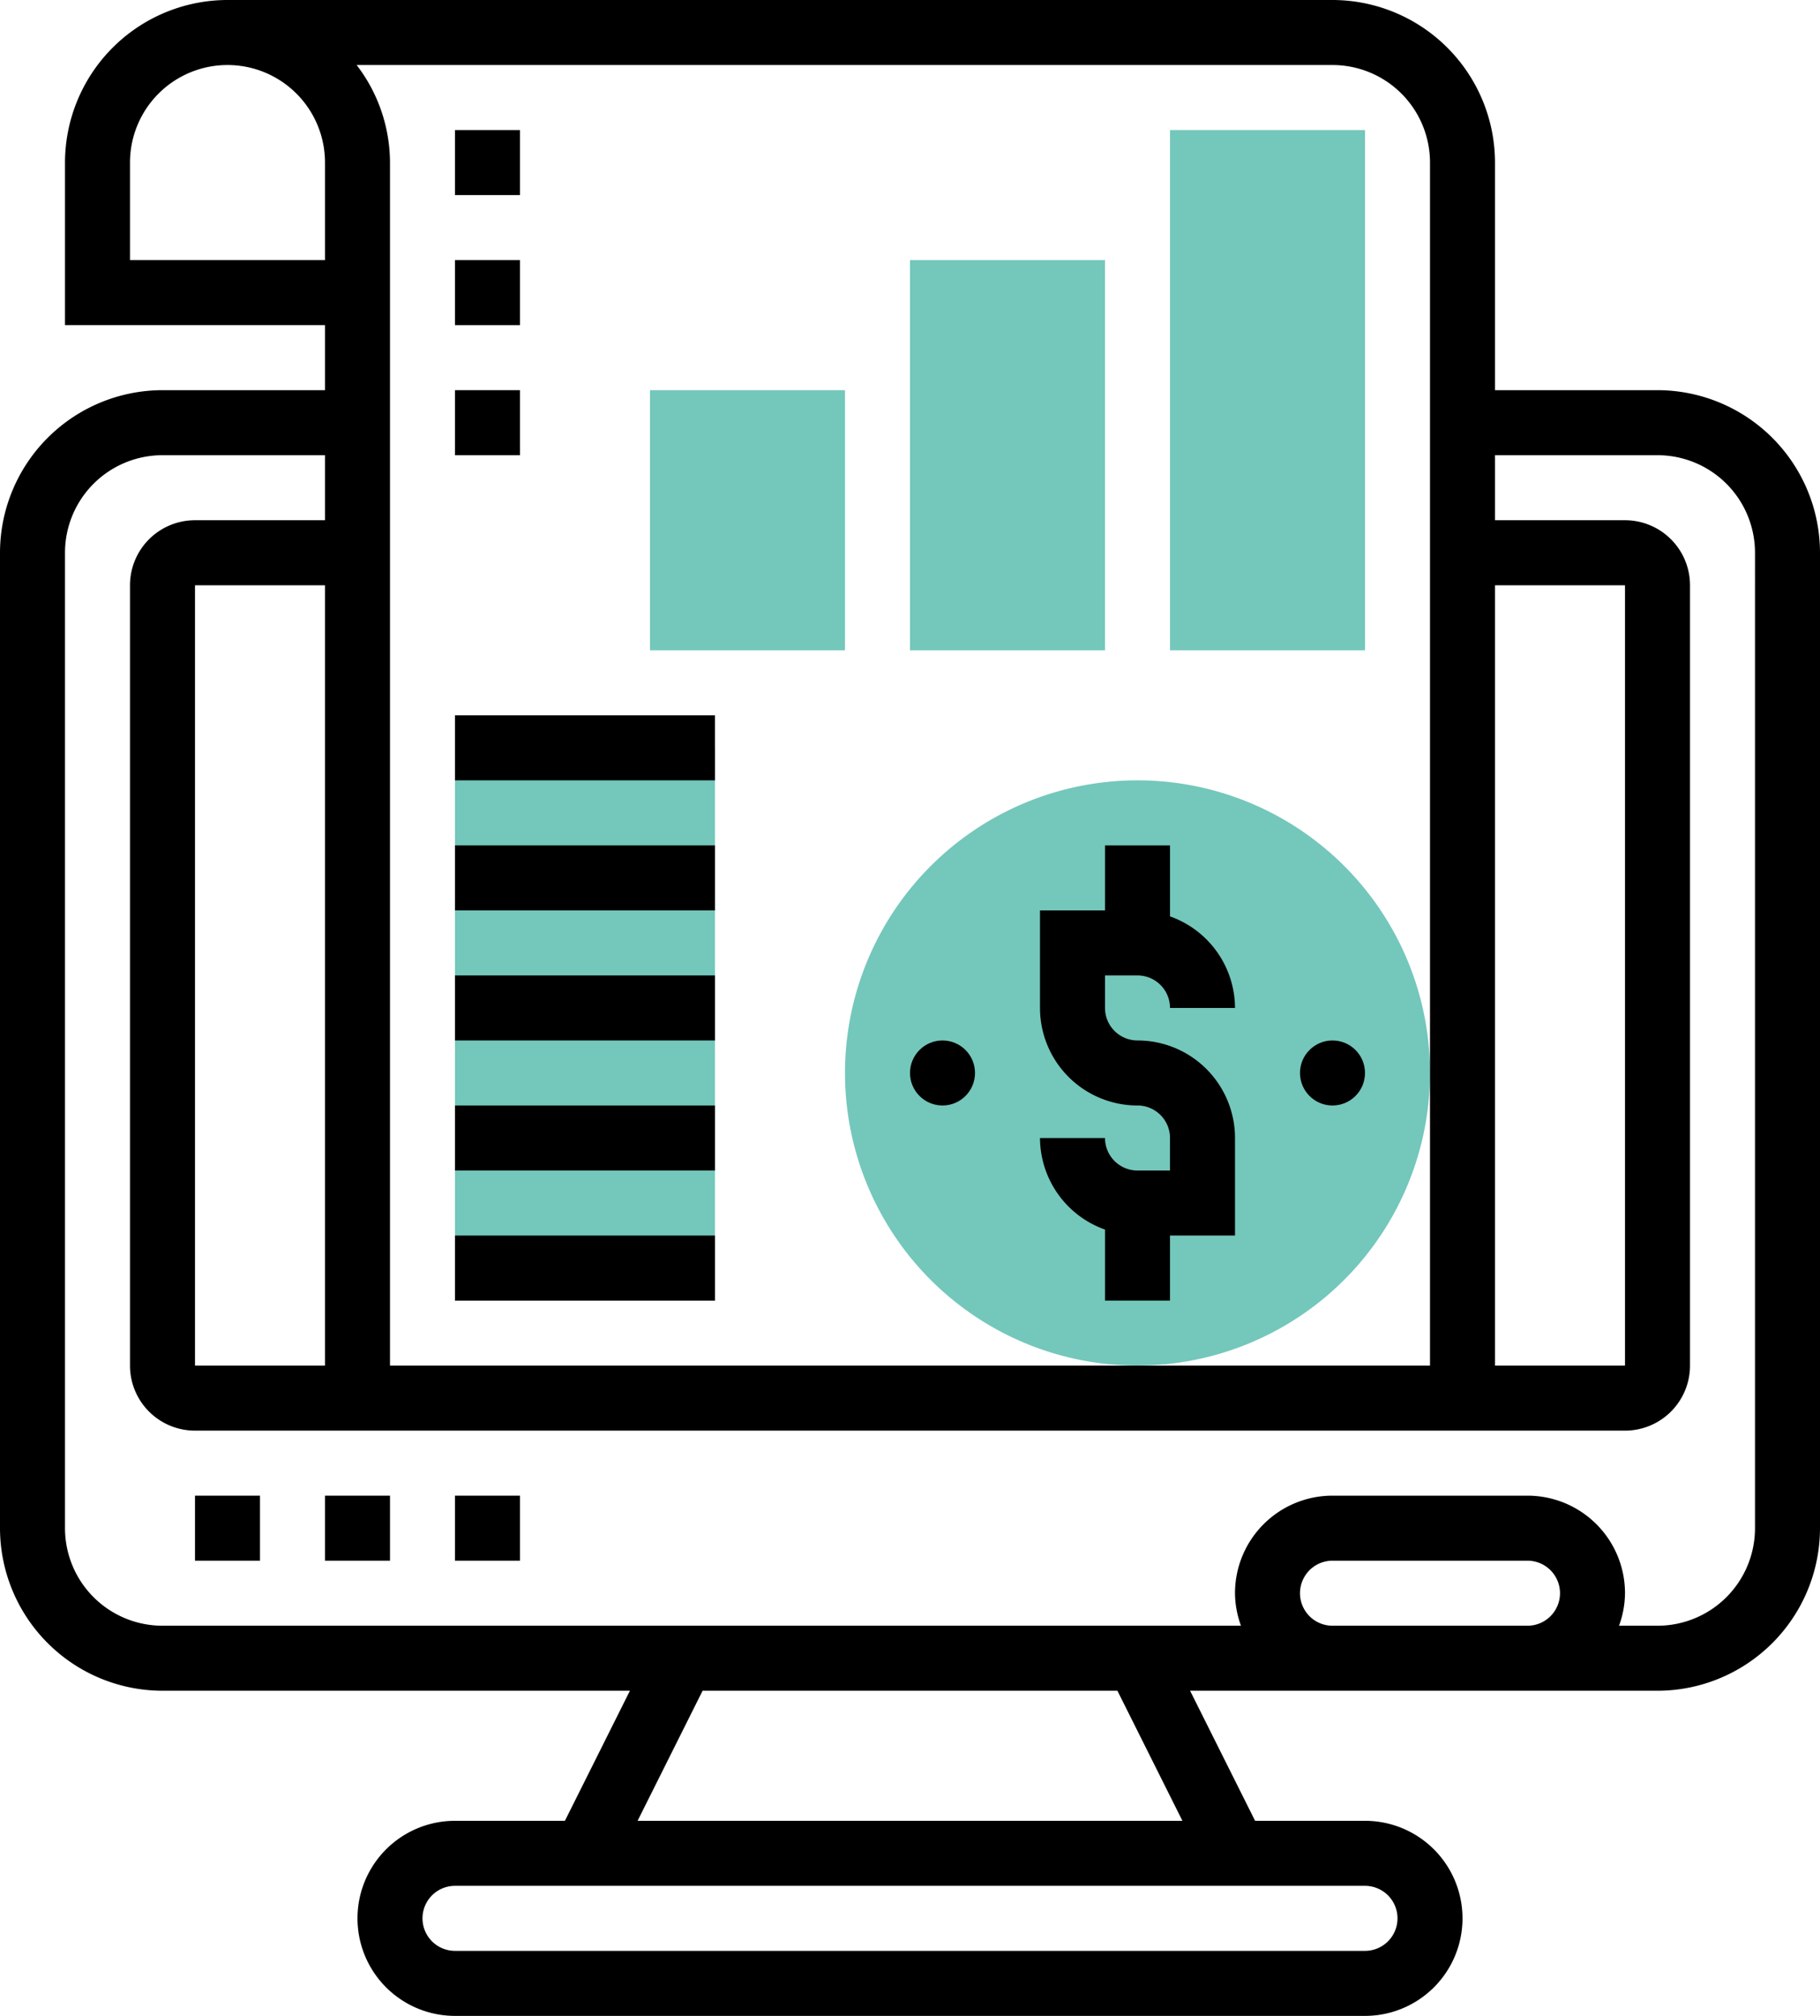
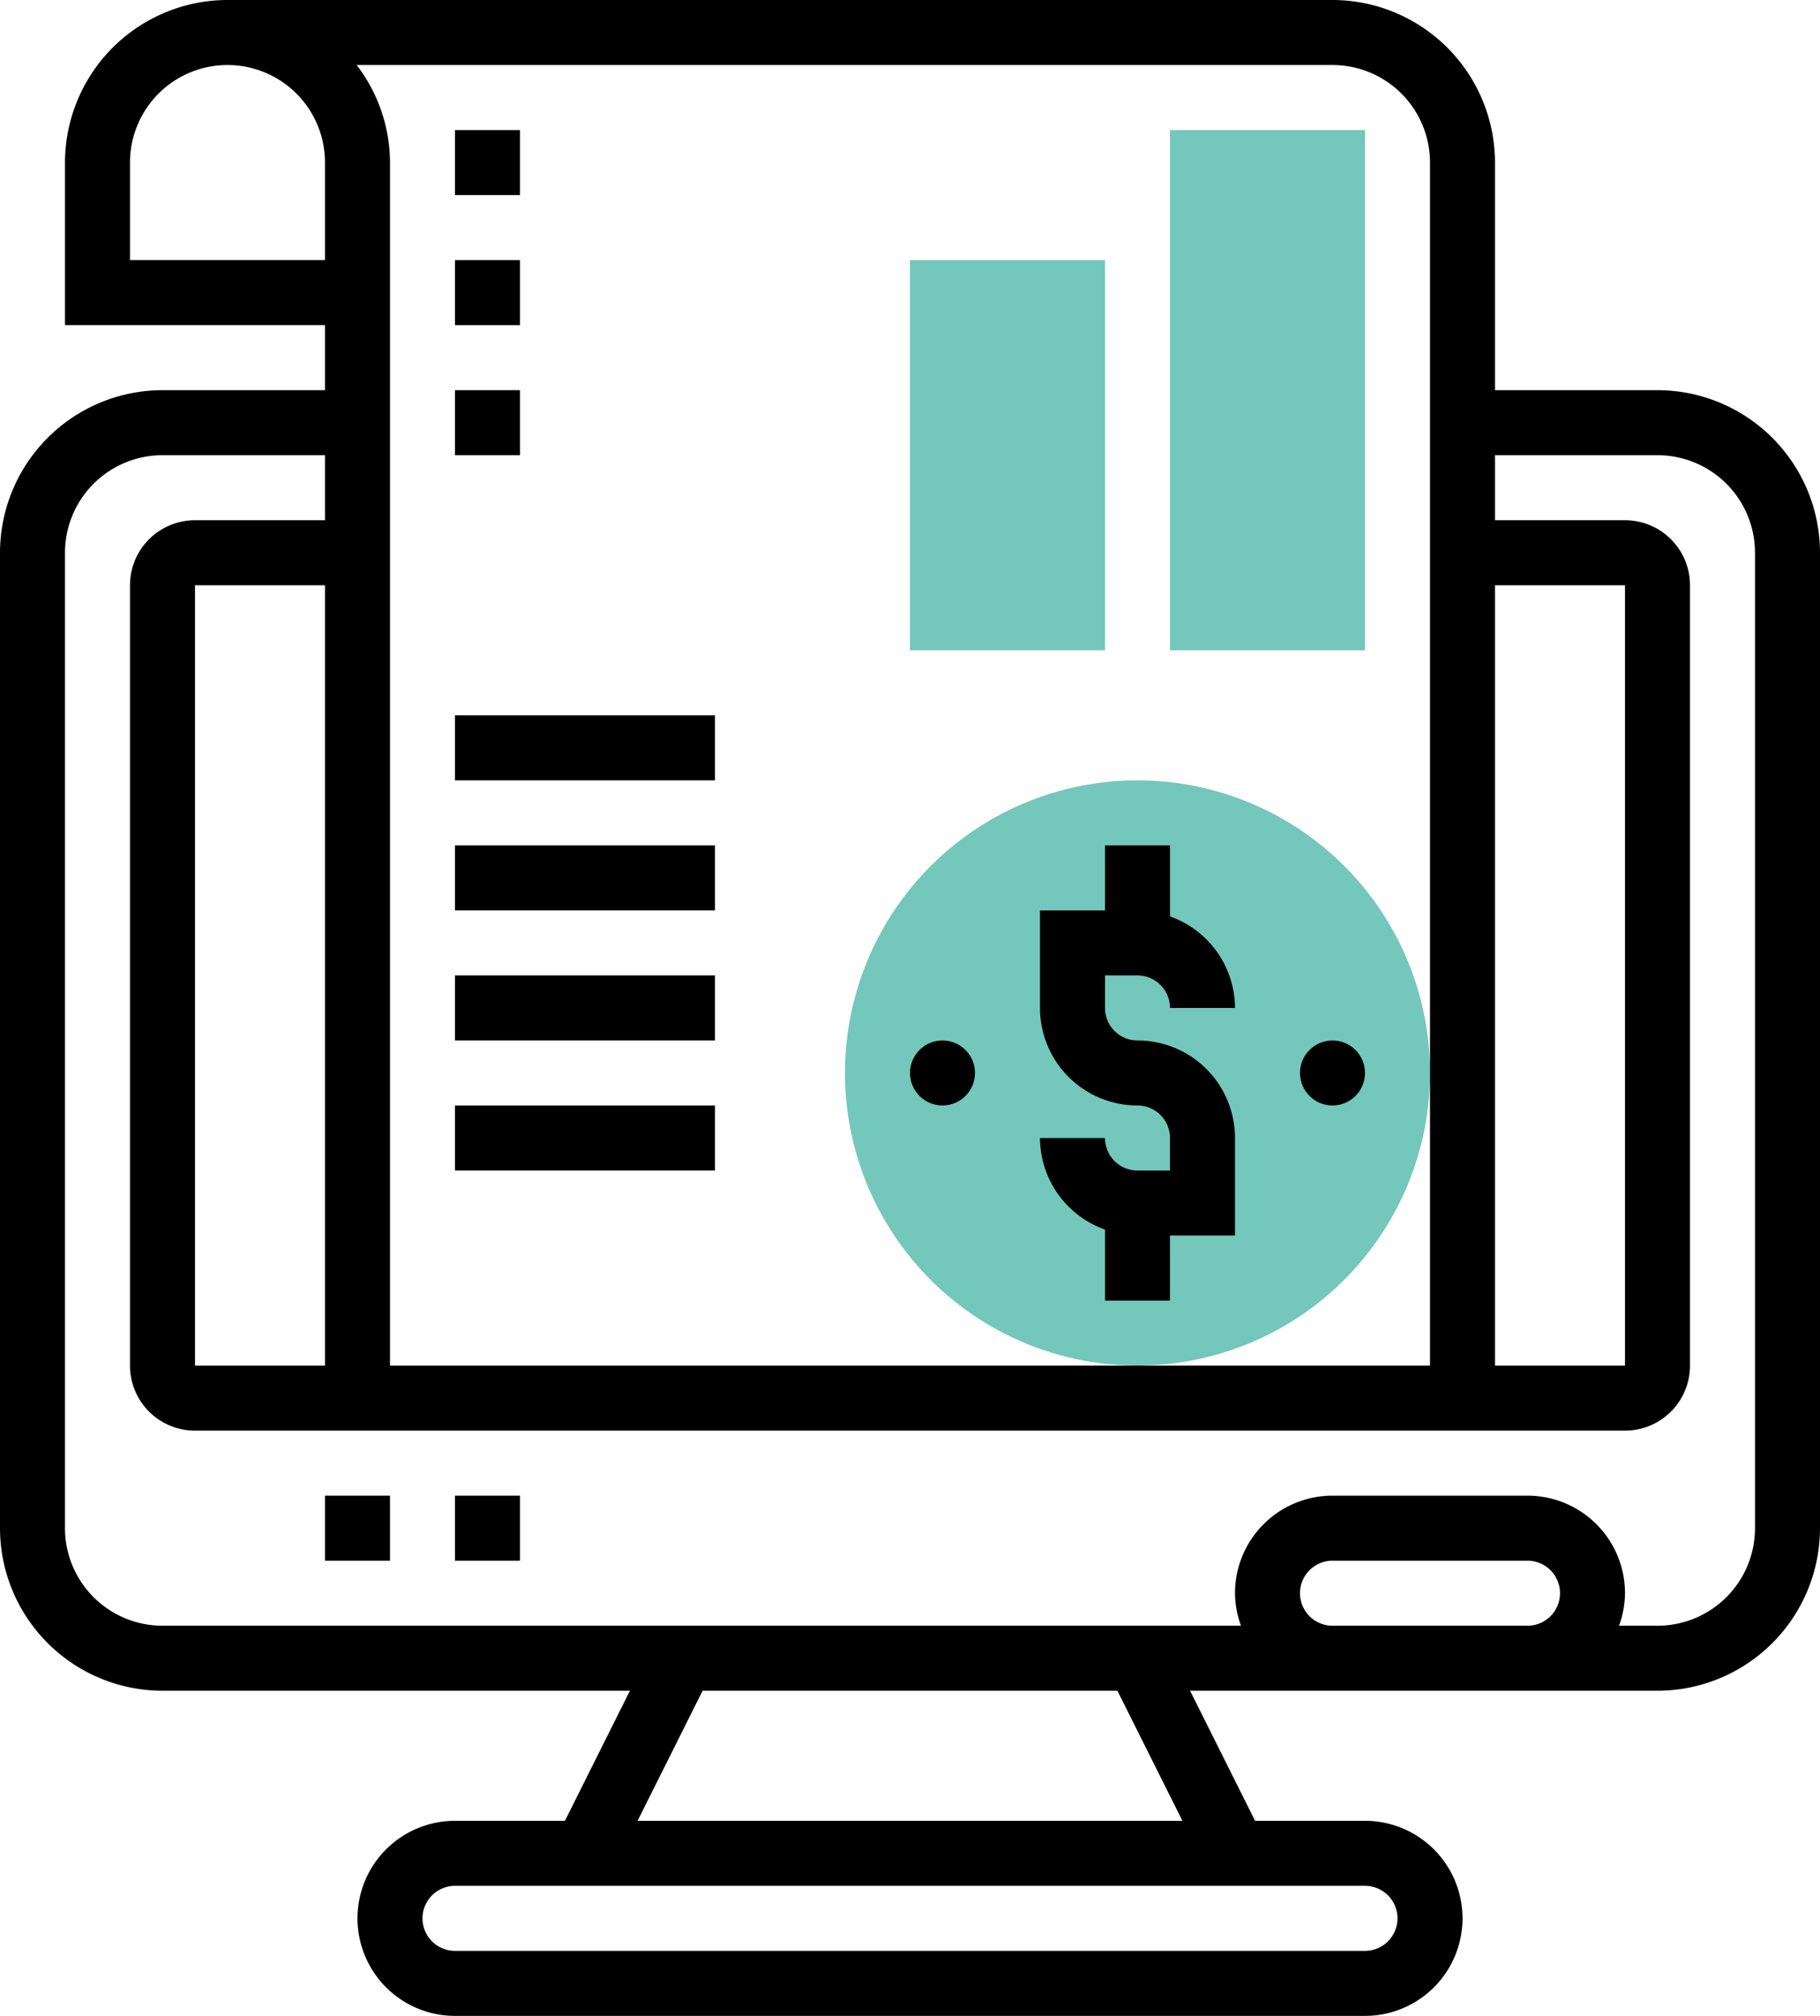
<svg xmlns="http://www.w3.org/2000/svg" width="56" height="62" viewBox="0 0 56 62">
  <g id="accounting" transform="translate(-4 -1)">
    <g id="Group_3149" data-name="Group 3149">
      <path id="Path_1539" data-name="Path 1539" d="M39,43a9,9,0,1,1,9-9A9.01,9.01,0,0,1,39,43Z" fill="#74c7bb" />
      <path id="Path_1540" data-name="Path 1540" d="M38,21H32V9h6Z" fill="#74c7bb" />
      <path id="Path_1541" data-name="Path 1541" d="M46,21H40V5h6Z" fill="#74c7bb" />
-       <path id="Path_1542" data-name="Path 1542" d="M30,21H24V13h6Z" fill="#74c7bb" />
-       <path id="Path_1543" data-name="Path 1543" d="M18,24h8V41H18Z" fill="#74c7bb" />
+       <path id="Path_1543" data-name="Path 1543" d="M18,24V41H18Z" fill="#74c7bb" />
    </g>
    <path id="Path_1544" data-name="Path 1544" d="M55,13H50V6a5.006,5.006,0,0,0-5-5H11A5.006,5.006,0,0,0,6,6v5h8v2H9a5.006,5.006,0,0,0-5,5V48a5.006,5.006,0,0,0,5,5H23.382l-2,4H18a3,3,0,0,0,0,6H46a3,3,0,0,0,0-6H42.618l-2-4H55a5.006,5.006,0,0,0,5-5V18A5.006,5.006,0,0,0,55,13Zm-5,6h4V43H50ZM48,6V43H16V6a4.948,4.948,0,0,0-1.026-3H45A3,3,0,0,1,48,6ZM14,43H10V19h4ZM8,9V6a3,3,0,0,1,6,0V9ZM47,60a1,1,0,0,1-1,1H18a1,1,0,0,1,0-2H46A1,1,0,0,1,47,60Zm-6.618-3H23.618l2-4H38.382ZM45,51a1,1,0,0,1,0-2h6a1,1,0,0,1,0,2Zm13-3a3,3,0,0,1-3,3H53.816A2.966,2.966,0,0,0,54,50a3,3,0,0,0-3-3H45a3,3,0,0,0-3,3,2.966,2.966,0,0,0,.184,1H9a3,3,0,0,1-3-3V18a3,3,0,0,1,3-3h5v2H10a2,2,0,0,0-2,2V43a2,2,0,0,0,2,2H54a2,2,0,0,0,2-2V19a2,2,0,0,0-2-2H50V15h5a3,3,0,0,1,3,3Z" />
    <path id="Path_1545" data-name="Path 1545" d="M39,37a1,1,0,0,1-1-1H36a3,3,0,0,0,2,2.816V41h2V39h2V36a3,3,0,0,0-3-3,1,1,0,0,1-1-1V31h1a1,1,0,0,1,1,1h2a3,3,0,0,0-2-2.816V27H38v2H36v3a3,3,0,0,0,3,3,1,1,0,0,1,1,1v1Z" />
    <circle id="Ellipse_7" data-name="Ellipse 7" cx="1" cy="1" r="1" transform="translate(32 33)" />
    <circle id="Ellipse_8" data-name="Ellipse 8" cx="1" cy="1" r="1" transform="translate(44 33)" />
-     <path id="Path_1546" data-name="Path 1546" d="M10,47h2v2H10Z" />
    <path id="Path_1547" data-name="Path 1547" d="M14,47h2v2H14Z" />
    <path id="Path_1548" data-name="Path 1548" d="M18,47h2v2H18Z" />
-     <path id="Path_1549" data-name="Path 1549" d="M18,39h8v2H18Z" />
    <path id="Path_1550" data-name="Path 1550" d="M18,35h8v2H18Z" />
    <path id="Path_1551" data-name="Path 1551" d="M18,31h8v2H18Z" />
    <path id="Path_1552" data-name="Path 1552" d="M18,27h8v2H18Z" />
    <path id="Path_1553" data-name="Path 1553" d="M18,23h8v2H18Z" />
    <path id="Path_1554" data-name="Path 1554" d="M18,5h2V7H18Z" />
    <path id="Path_1555" data-name="Path 1555" d="M18,9h2v2H18Z" />
    <path id="Path_1556" data-name="Path 1556" d="M18,13h2v2H18Z" />
  </g>
</svg>